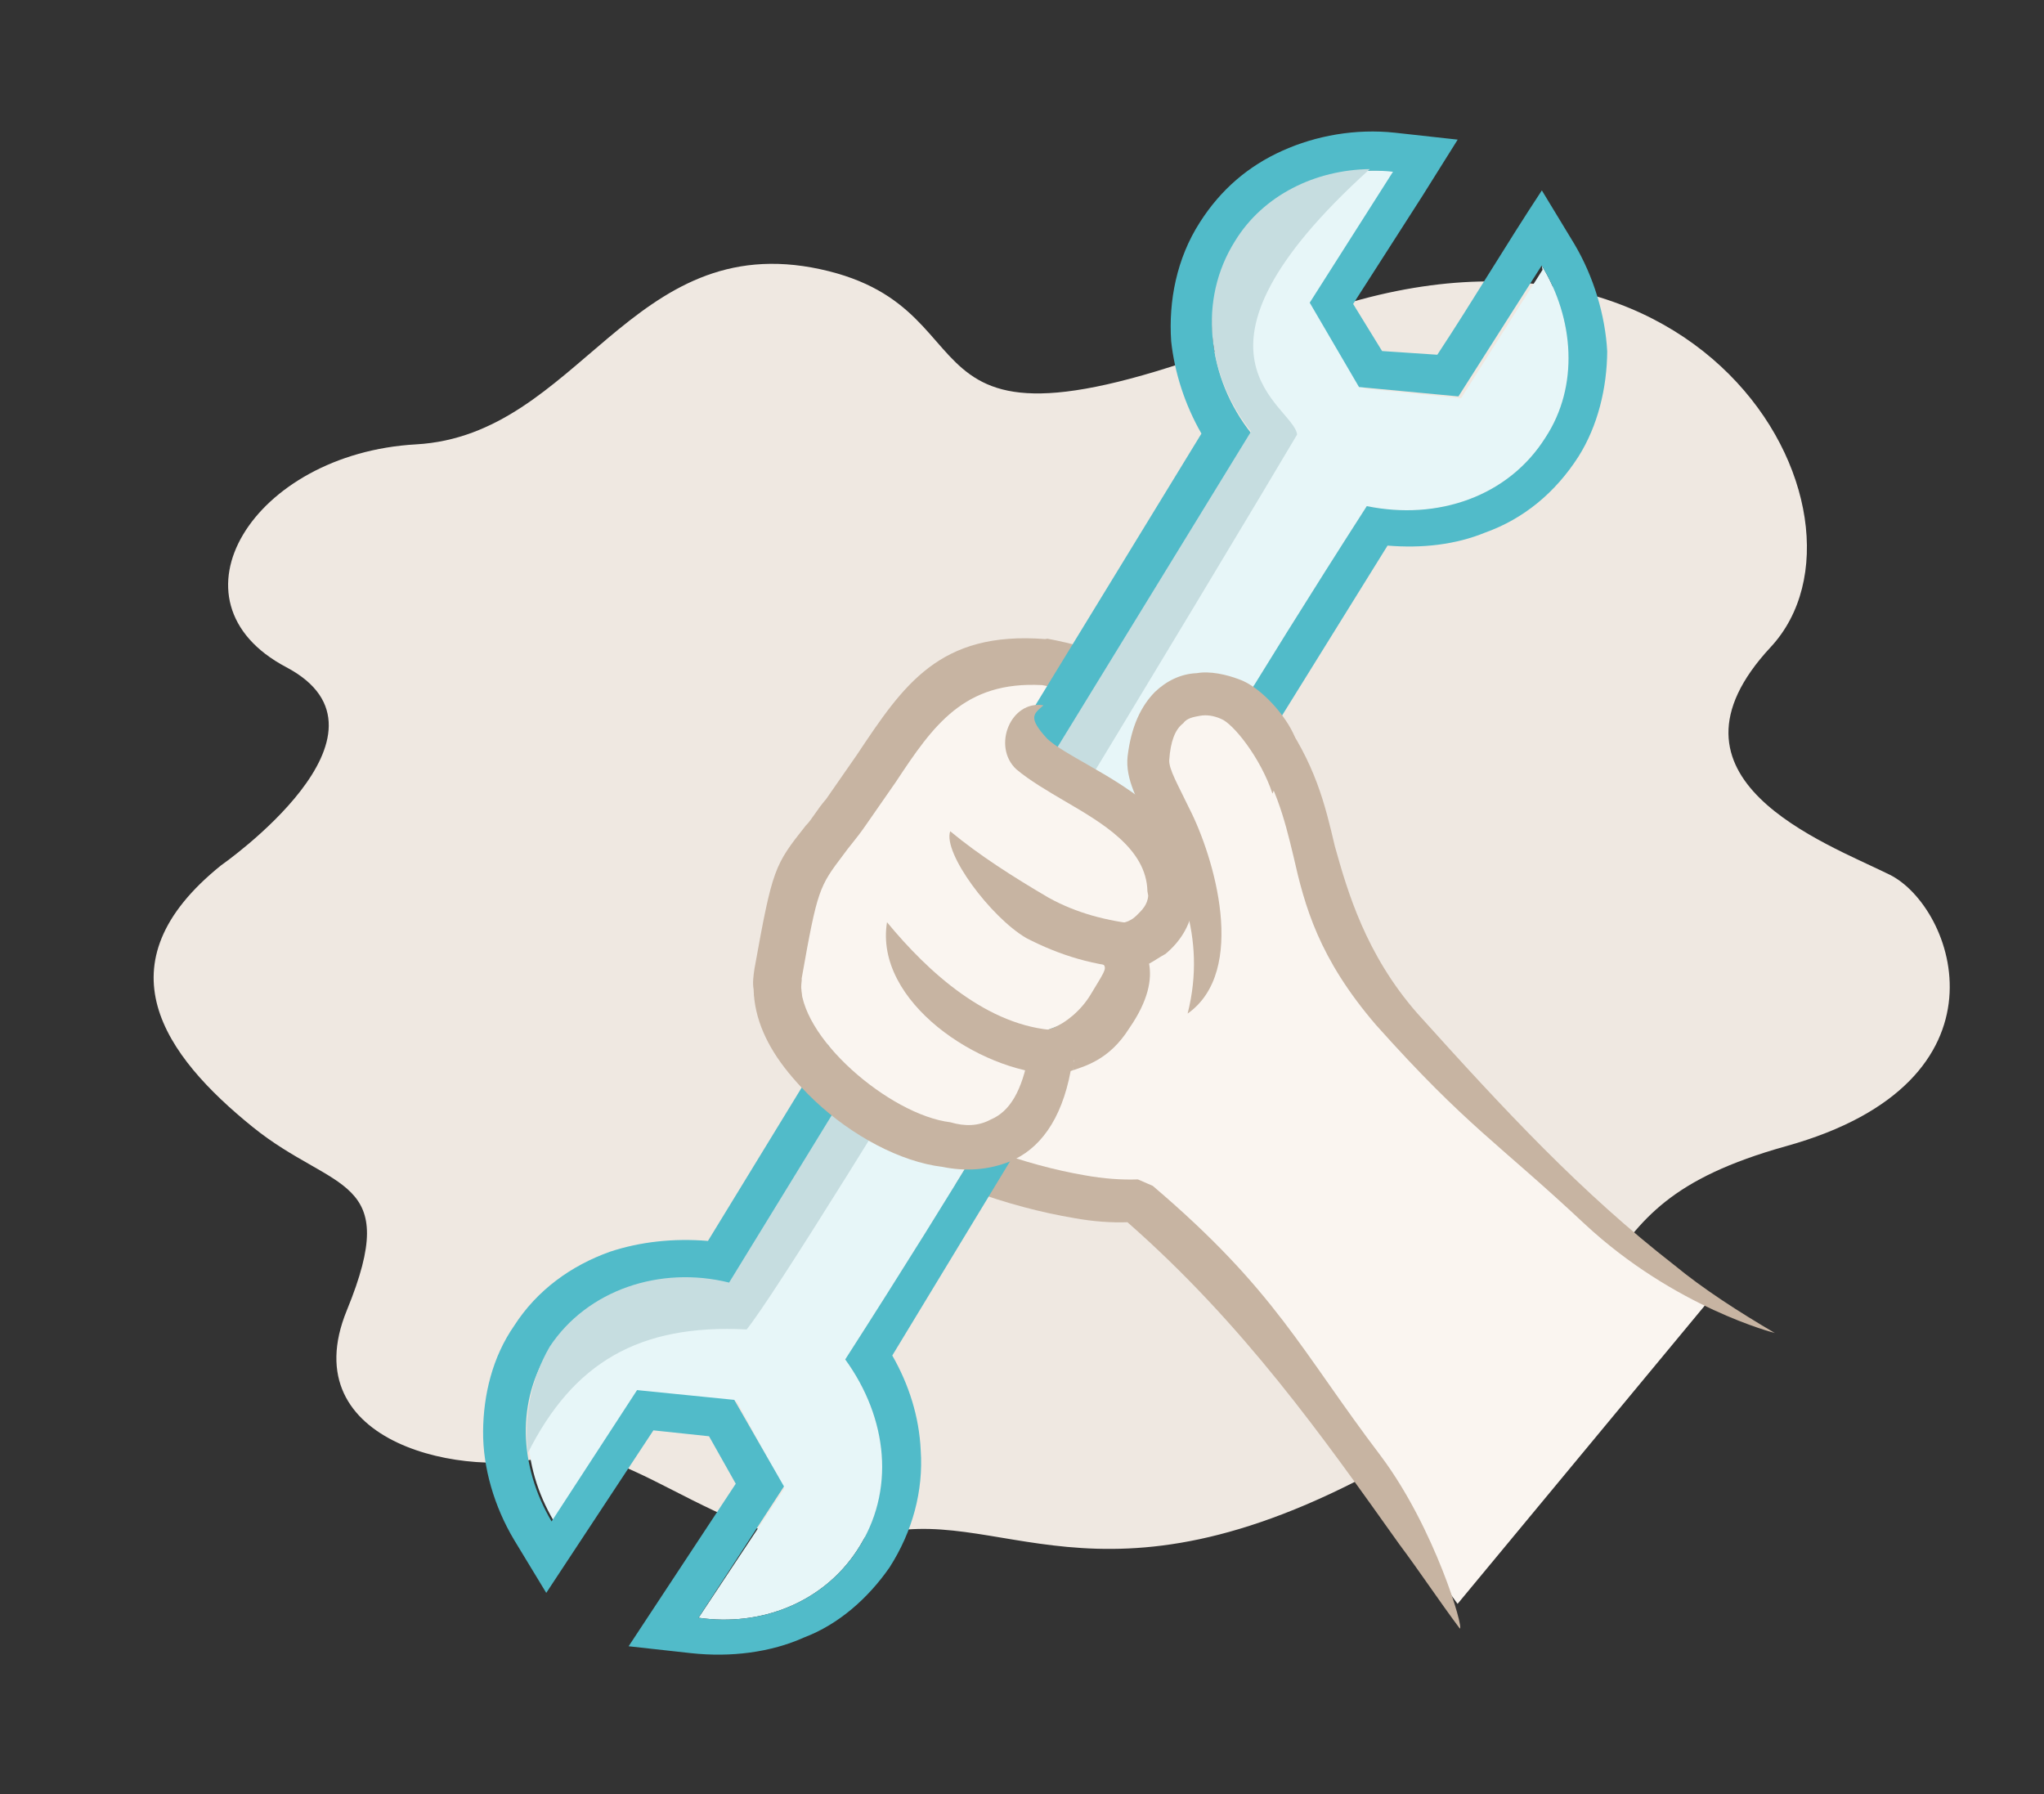
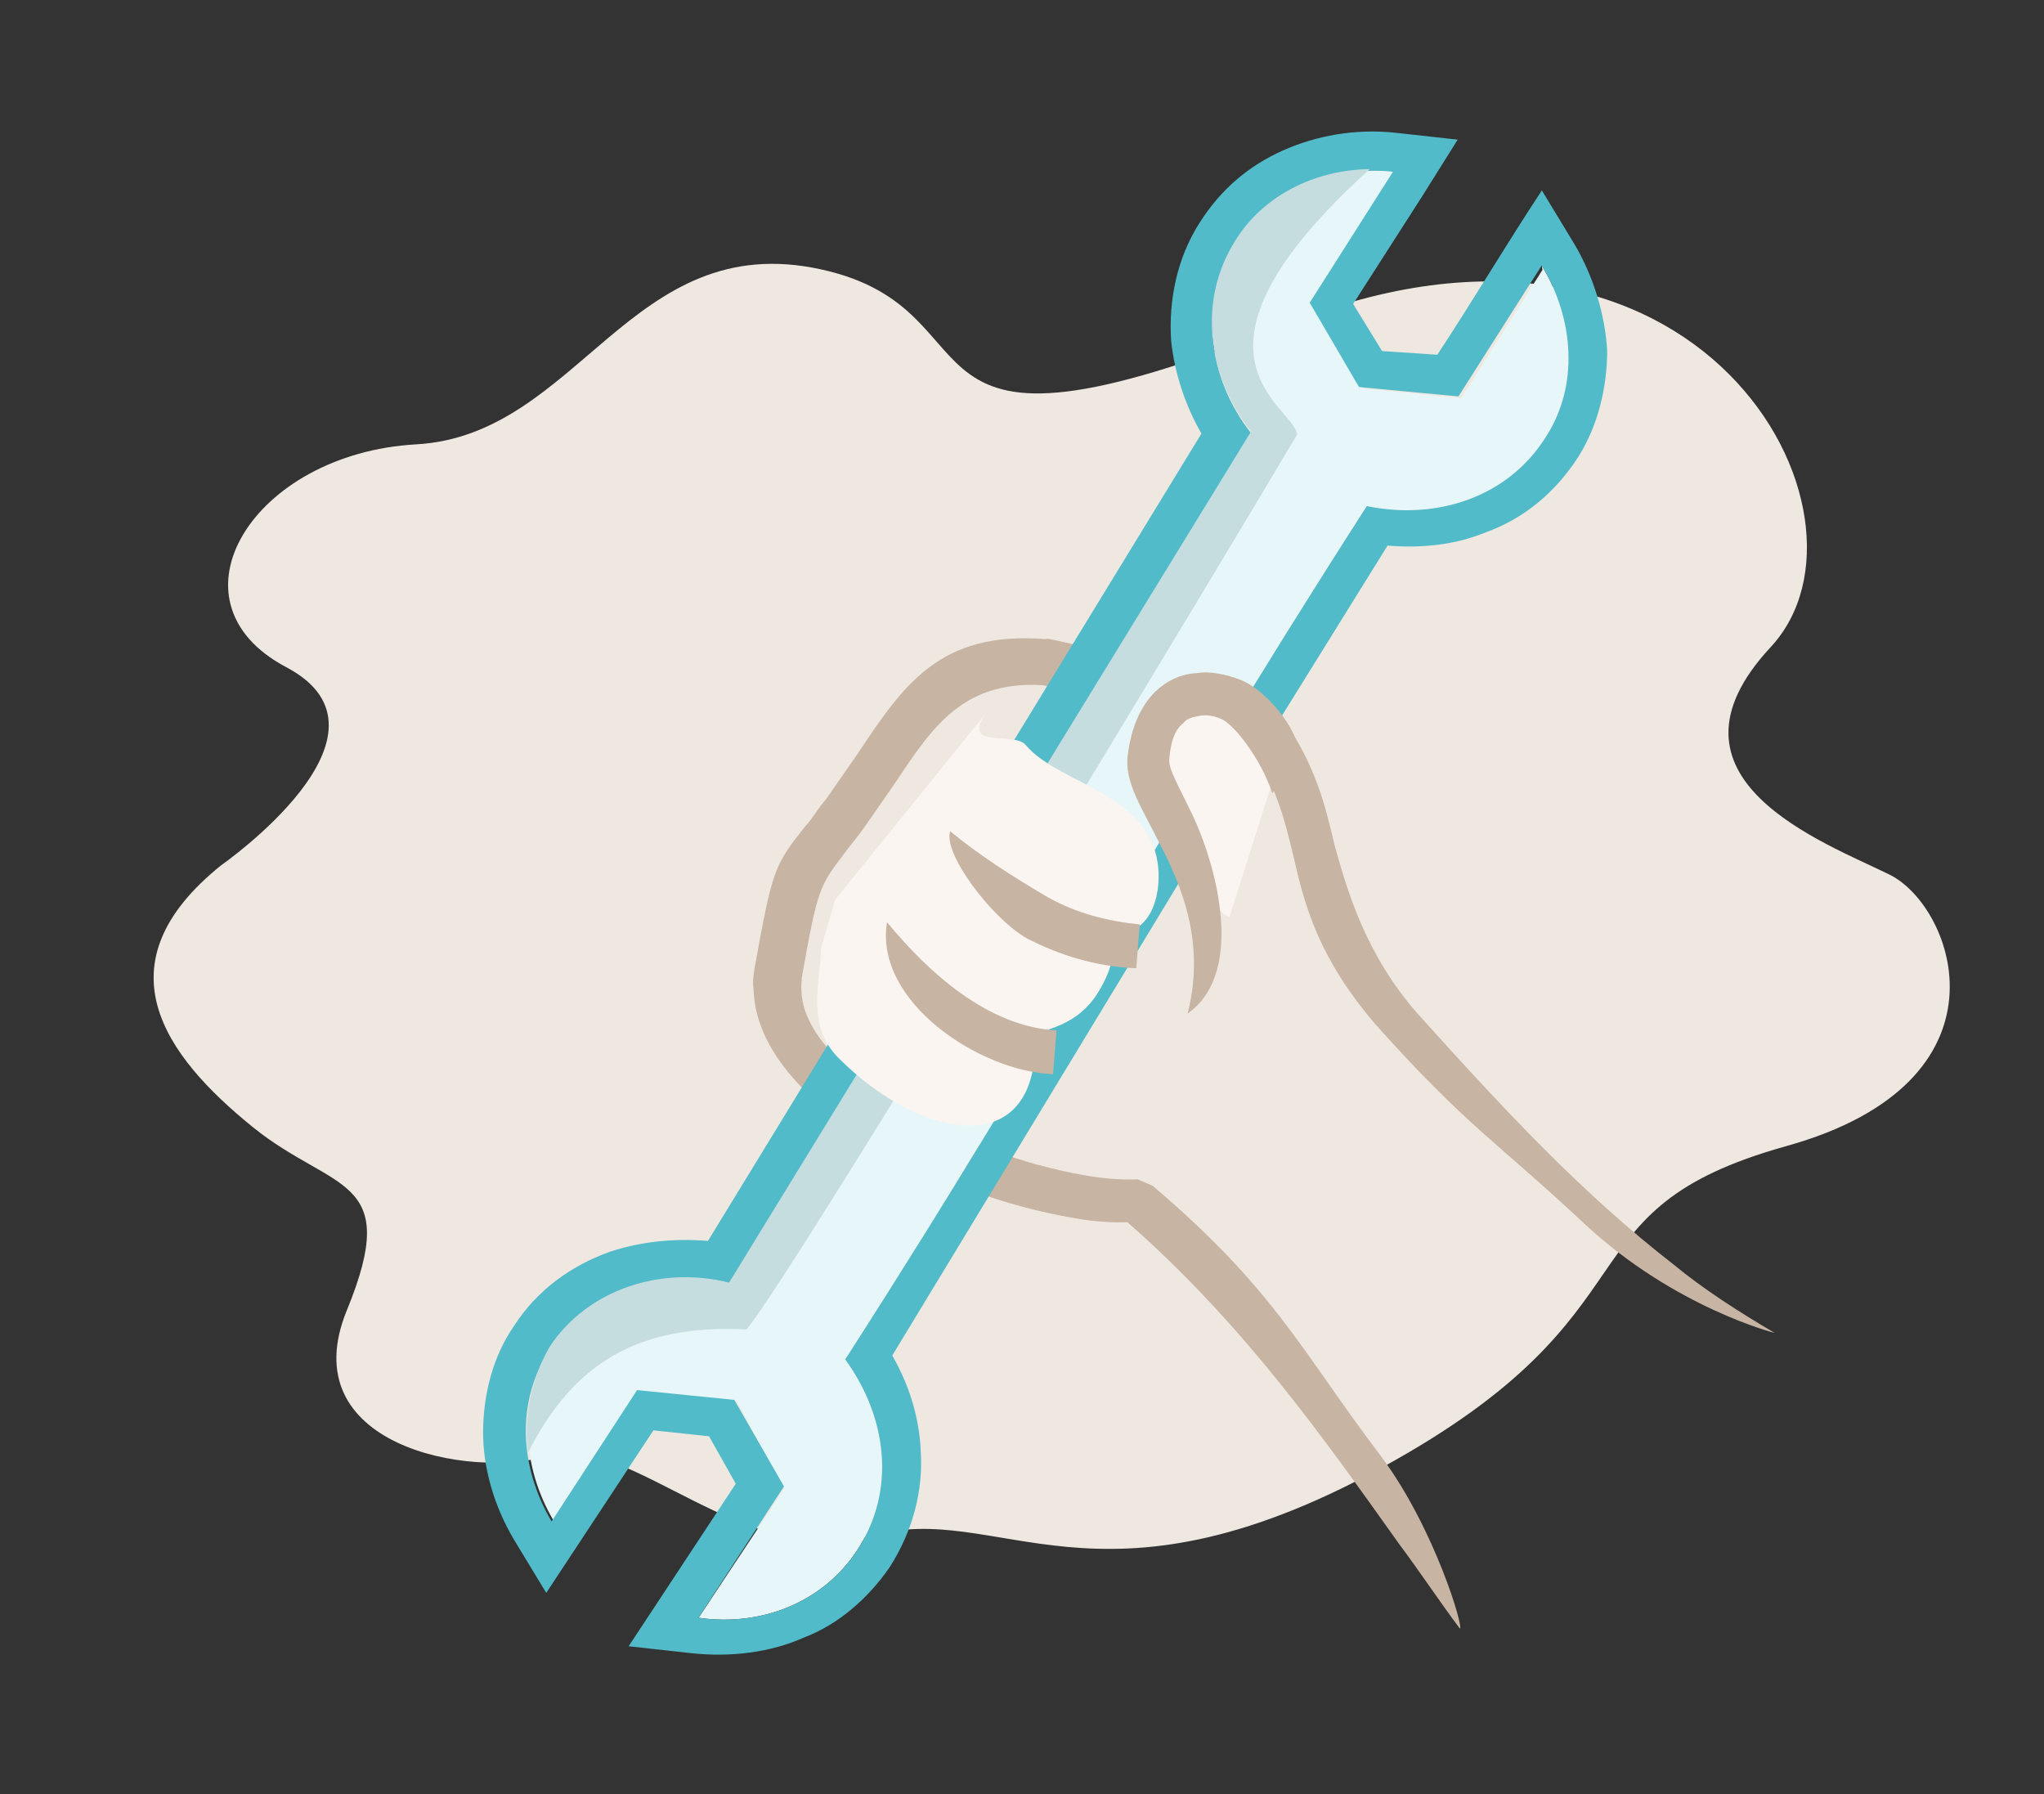
<svg xmlns="http://www.w3.org/2000/svg" width="270" height="237" viewBox="0 0 270 237" fill="none">
  <rect x="0" y="0" width="270" height="237" fill="#333333" stroke="none" />
  <path d="M54.956 58.692C33.414 59.897 21.32 79.418 37.81 88.121C54.3 96.825 29.232 114.271 29.232 114.271C12.944 127.35 21.718 139.423 33.379 148.855C44.103 157.529 53.148 155.181 45.823 173.046C38.498 190.911 62.011 195.415 72.529 192.27C83.047 189.125 98.362 207.584 115.152 202.845C131.941 198.105 144.754 214.513 182.549 193.832C220.344 173.151 205.303 159.926 235.952 151.381C266.601 142.836 258.171 119.763 249.601 115.523C241.031 111.283 217.717 102.868 233.897 85.468C250.076 68.068 224.376 20.972 169.93 42.862C115.484 64.751 133.445 40.989 108.365 35.559C83.284 30.129 76.499 57.488 54.956 58.692Z" fill="#EFE8E1" />
-   <path fill-rule="evenodd" clip-rule="evenodd" d="M225.597 171.951C209.121 160.503 199.173 150.282 184.425 133.418C170.916 118.433 177.117 109.509 167.174 95.984C161.979 88.811 161.677 95.472 158.163 94.303C153.038 92.523 147.889 88.946 138.587 87.317C123.653 86.102 120.384 96.3 112.409 107.046C105.865 115.731 106.028 113.3 103.358 128.495C100.608 144.906 135.001 159.134 150.836 158.685C169.709 175.107 180.618 195.665 192.538 211.837L225.597 171.951Z" fill="#FAF5F0" />
  <path d="M182.421 192.338C171.792 178.336 168.58 170.506 152.268 156.626L150.313 155.777C148.225 155.853 145.793 155.69 143.309 155.236C135.566 153.928 125.949 150.554 118.503 145.889C111.399 141.462 105.936 136.14 105.866 130.747C105.762 130.165 105.948 129.531 105.895 129.24C107.977 117.454 108.216 117.111 111.369 112.939C112.084 111.91 113.091 110.827 114.283 109.111C115.714 107.052 117.145 104.992 118.338 103.276C123.294 95.777 127.348 89.942 137.657 90.489C143.55 91.529 147.802 93.466 151.369 94.926C153.323 95.776 154.935 96.386 156.546 96.997C159.426 97.98 160.723 96.846 162.364 95.95C162.655 95.897 162.893 95.554 164.475 97.672C168.484 103.256 169.665 108.149 170.846 113.041C172.342 119.679 174.18 126.555 181.779 135.397C193.81 148.846 197.771 150.836 209.331 161.667C221.234 172.737 234.446 176.064 234.446 176.064C229.745 173.307 224.992 170.259 221.112 167.054C208.889 157.543 198.836 146.74 187.2 133.82C180.393 126.037 178.002 117.759 176.321 111.755C175.035 106.281 173.749 100.807 168.949 94.163C164.097 87.229 161.45 89.207 159.042 90.842C158.751 90.895 158.803 91.186 158.512 91.238C156.901 90.627 155.289 90.016 153.678 89.406C149.768 87.707 144.882 85.584 138.354 84.357L138.064 84.409C124.055 83.328 119.337 90.484 113.189 99.699C111.996 101.415 110.565 103.474 109.134 105.534C107.89 106.959 107.226 108.28 106.459 109.019C102.299 114.272 102.061 114.615 99.659 127.961C99.525 128.886 99.391 129.811 99.549 130.683C99.747 138.455 106.396 145.366 114.873 150.747C123.006 155.889 133.256 159.449 141.924 160.891C144.409 161.345 146.84 161.507 148.929 161.432C164.264 174.887 174.76 189.814 184.807 203.921C187.576 207.626 190.055 211.384 192.824 215.09C193.458 215.276 189.542 201.867 182.421 192.338Z" fill="#C7B4A2" />
  <path fill-rule="evenodd" clip-rule="evenodd" d="M203.653 35.062C207.923 42.1 208.622 50.984 204.143 57.796C199.239 65.586 189.902 68.769 180.548 66.849C149.59 115.066 142.61 131.338 111.652 179.554C117.243 187.257 118.389 196.96 113.194 204.802C108.715 211.615 100.594 214.879 92.269 213.675L92.508 213.332L103.613 196.617L100.477 190.876L97.341 185.134L90.918 184.489L84.496 183.843L73.391 200.557L73.153 200.901C68.83 193.571 68.475 184.926 72.954 178.114C77.91 170.615 87.538 167.38 96.654 169.642L165.602 57.228C159.773 49.869 158.574 39.875 163.478 32.085C167.957 25.273 176.025 21.718 184.298 22.631L184.059 22.974L173.298 39.926L176.725 45.616L180.151 51.305L186.574 51.951L192.996 52.596L203.758 35.643L203.653 35.062Z" fill="#E7F6F8" />
  <path fill-rule="evenodd" clip-rule="evenodd" d="M180.547 66.849C149.589 115.066 142.609 131.338 111.651 179.554C117.242 187.256 118.388 196.96 113.194 204.802C108.714 211.615 100.593 214.879 92.269 213.675L103.559 196.327L96.997 184.896L84.152 183.605L72.861 200.953C68.538 193.623 68.183 184.978 72.662 178.166C77.618 170.667 87.246 167.432 96.362 169.695L165.31 57.28C159.481 49.922 158.282 39.927 163.186 32.138C167.665 25.325 175.733 21.77 184.006 22.683L173.006 39.979L179.516 51.119L192.652 52.358L203.652 35.062C207.923 42.1 208.621 50.984 204.142 57.796C199.238 65.586 189.901 68.769 180.547 66.849ZM207.939 32.188C210.523 36.527 212.047 41.658 212.303 46.417C212.269 51.228 211.07 56.248 208.499 60.315C205.451 65.068 201.269 68.524 196.19 70.339C192.275 71.945 187.86 72.44 183.287 72.062L159.775 109.929L117.864 179.036C120.051 182.847 121.419 187.105 121.622 191.573C121.983 196.913 120.547 202.277 117.499 207.03C114.637 211.149 110.745 214.552 106.248 216.263C101.804 218.264 96.516 218.916 91.309 218.352L83.037 217.439L97.189 195.972L93.658 189.701L86.31 188.922C81.593 196.078 76.875 203.233 72.157 210.389L67.887 203.35C65.304 199.01 63.779 193.879 63.814 189.068C63.849 184.257 65.047 179.237 67.909 175.118C70.957 170.365 75.483 167.148 80.561 165.332C84.529 164.017 88.944 163.523 93.517 163.901L158.702 57.269C156.514 53.459 155.147 49.2 154.705 45.076C154.344 39.736 155.437 34.133 158.485 29.38C161.295 24.97 164.948 21.91 169.392 19.909C173.837 17.907 179.072 16.965 184.279 17.529L192.552 18.442L187.886 25.888L178.742 40.147L182.564 46.366L189.86 46.854C194.577 39.699 198.951 32.304 203.669 25.149L207.939 32.188Z" fill="#51BBC9" />
  <path fill-rule="evenodd" clip-rule="evenodd" d="M69.731 191.907C69.184 187.201 70.091 182.233 72.61 177.875C77.566 170.376 87.194 167.141 96.31 169.404L165.259 56.99C159.429 49.631 158.23 39.637 163.134 31.847C166.845 25.773 173.75 22.428 180.941 22.334C153.565 47.083 170.948 53.563 171.338 57.397C164.206 69.492 105.513 167.146 98.626 175.594C84.379 174.856 75.699 180.022 69.731 191.907Z" fill="#C6DDE0" />
  <path fill-rule="evenodd" clip-rule="evenodd" d="M110.327 118.832L108.466 125.173C108.379 129.694 106.413 135.453 110.794 139.769C121.428 150.467 137.019 153.666 136.757 137.197C136.786 135.69 141.411 136.359 144.75 131.553C148.99 125.084 145.849 122.647 146.192 122.885C150.631 124.188 152.963 120.465 153.05 115.945C153.149 104.816 140.065 103.868 135.475 98.388C133.945 96.562 126.883 99.035 130.222 94.229L110.327 118.832Z" fill="#FAF5F0" />
  <path d="M138.506 118.563C142.177 120.605 146.273 121.669 150.554 122.1L150.095 127.888C144.65 127.667 139.868 126.126 135.563 123.898C130.862 121.141 124.532 112.671 125.515 109.791C129.396 112.997 133.806 115.806 138.506 118.563Z" fill="#C7B4A2" />
  <path d="M117.168 121.805C122.549 128.343 130.467 135.626 139.56 136.091L139.101 141.88C129.426 141.52 115.458 132.323 117.168 121.805Z" fill="#C7B4A2" />
  <path fill-rule="evenodd" clip-rule="evenodd" d="M162.399 121.168L168.14 103.017C165.958 95.903 152.496 84.513 152.922 98.55C152.806 104.577 157.117 118.516 162.399 121.168Z" fill="#FAF5F0" />
-   <path d="M141.719 141.409C141.719 141.409 141.934 139.268 141.801 140.193C141.905 140.775 141.667 141.118 141.719 141.409ZM138.331 97.574C139.413 98.581 141.42 99.721 143.428 100.861C149.792 104.52 157.477 108.842 157.646 118.121C157.751 118.702 157.512 119.046 157.617 119.627C157.216 122.402 155.785 124.462 153.958 125.992C153.138 126.44 152.609 126.835 151.789 127.283C152.155 129.319 151.754 132.094 149.13 135.87C146.559 139.937 143.412 140.804 141.428 141.461C140.201 147.988 137.287 151.816 133.372 153.422C130.568 154.528 127.607 154.76 124.489 154.121C113.441 152.806 98.897 140.41 99.629 129.468L105.796 129.558C105.307 136.854 117.548 147.262 125.53 148.228C127.432 148.786 129.23 148.763 130.87 147.867C133.383 146.814 135 144.12 135.907 139.152C136.123 137.011 137.218 136.38 139.202 135.722C140.604 135.17 142.759 133.596 144.138 131.245C145.755 128.552 146.21 127.988 145.814 127.458C145.128 126.981 144.732 126.452 144.627 125.87C142.254 122.694 141.701 121.292 147.832 121.99C148.414 121.885 149.287 121.728 150.055 120.989C150.823 120.25 151.59 119.511 151.672 118.295C151.619 118.005 151.619 118.005 151.567 117.714C151.445 112.03 145.423 108.61 140.723 105.852C138.372 104.474 136.022 103.095 134.253 101.612C131.007 98.593 133.502 92.438 137.837 93.159C136.539 94.293 135.719 94.741 138.331 97.574Z" fill="#C7B4A2" />
  <path d="M168.088 104.829C166.517 100.088 162.892 95.554 161.28 94.943C160.303 94.519 159.378 94.385 158.505 94.542C157.633 94.699 156.76 94.856 156.283 95.543C155.224 96.334 154.613 97.945 154.451 100.377C154.369 101.593 155.661 103.763 157.11 106.805C160.35 113.129 164.871 128.231 156.878 133.874C159.513 123.49 155.377 115.526 152.188 109.493C150.344 105.921 148.604 102.931 148.953 99.865C149.436 95.875 150.762 93.234 152.536 91.413C154.072 89.935 156.003 88.987 158.092 88.911C159.837 88.597 162.03 89.103 163.642 89.713C166.521 90.696 169.949 94.584 171.054 97.388L168.088 104.829Z" fill="#C7B4A2" />
</svg>